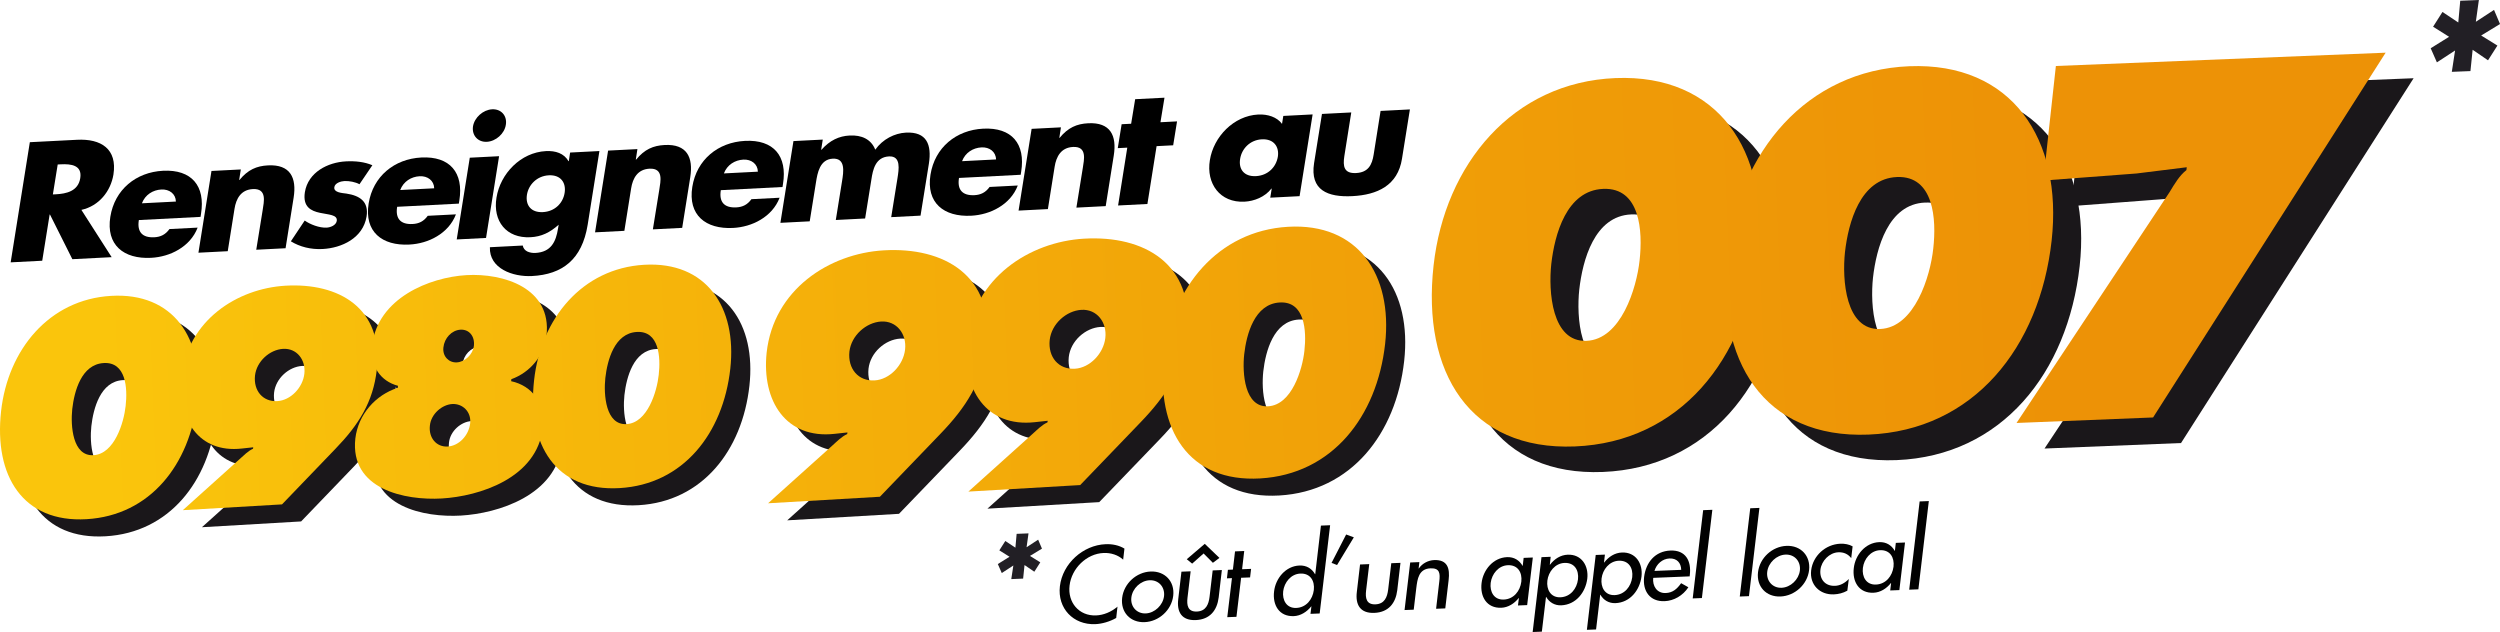
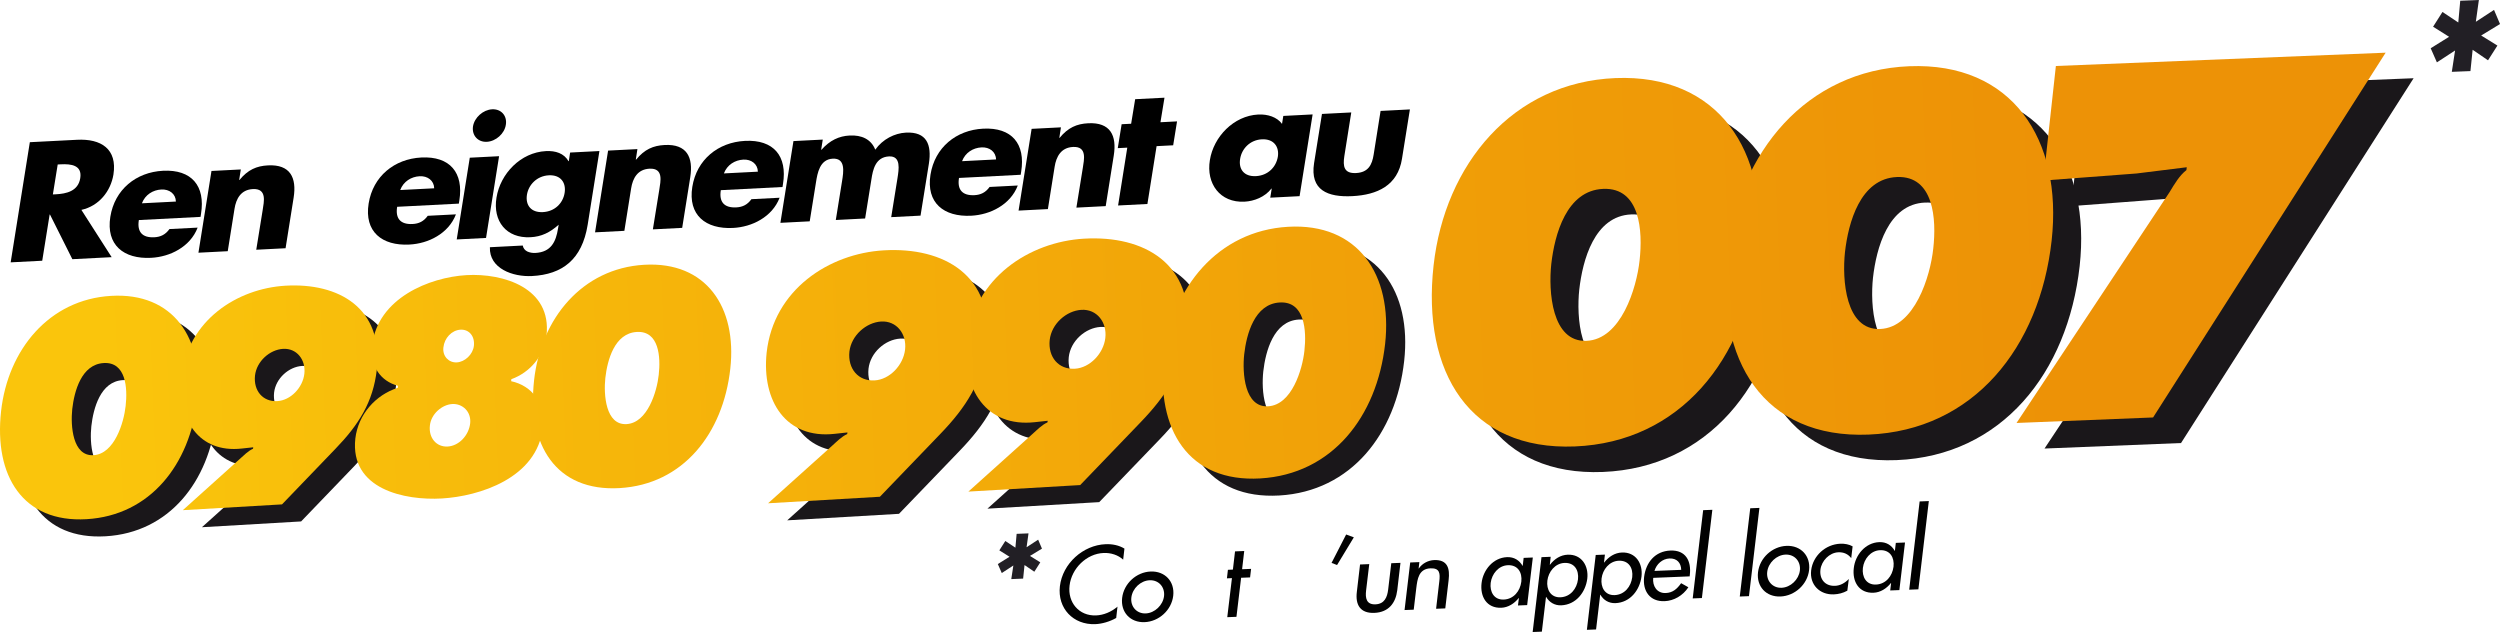
<svg xmlns="http://www.w3.org/2000/svg" version="1.1" id="Calque_1" x="0px" y="0px" width="458.855px" height="115.996px" viewBox="0 -38.645 458.855 115.996" enable-background="new 0 -38.645 458.855 115.996" xml:space="preserve">
  <g>
    <g>
      <g>
        <g>
          <path fill="#1A171A" d="M39.704,37.87c-1.325,11.904-8.669,21.236-20.316,21.915C7.734,60.466,2.373,51.877,3.7,39.971      c1.248-11.273,8.795-20.513,20.193-21.179C35.299,18.127,40.953,26.598,39.704,37.87z M16.766,39.573      c-0.33,3.053,0.049,8.687,3.898,8.463c3.851-0.225,5.576-5.98,5.905-9.033c0.363-3.27,0.071-8.119-4.029-7.88      C18.438,31.361,17.133,36.307,16.766,39.573z" />
          <path fill="#1A171A" d="M47.466,48.776c0.826-0.73,1.543-1.504,2.481-1.927l0.038-0.262l-2.101,0.221      c-7.878,0.883-11.892-5.326-11.059-13.224c1.139-10.274,10.175-16.14,19.078-16.658c9.754-0.57,18.008,4.079,16.76,15.406      c-0.661,5.954-3.35,10.143-7.583,14.522L55.268,57.06l-18.206,1.062L47.466,48.776z M54.406,38.108      c2.447-0.144,4.661-2.467,4.957-5c0.298-2.58-1.392-4.736-3.892-4.591c-2.451,0.144-4.869,2.276-5.166,4.907      C50.018,36.221,51.754,38.263,54.406,38.108z" />
-           <path fill="#1A171A" d="M103.815,26.067c-0.406,3.691-2.995,6.772-6.455,8.021l-0.039,0.369      c3.852,0.819,6.337,4.077,5.818,8.503C102.108,52.29,91.4,55.587,84.6,55.984c-6.799,0.396-16.911-1.688-15.883-11.016      c0.525-4.428,3.736-8.017,7.797-9.298l0.034-0.368c-3.241-0.859-5.161-3.677-4.758-7.368      c0.998-8.748,10.571-12.551,17.322-12.944C95.869,14.597,104.813,17.32,103.815,26.067z M82.407,42.604      c-0.262,2.267,1.212,3.959,3.261,3.84c2.047-0.12,3.878-2.004,4.137-4.271c0.213-2.16-1.448-3.636-3.299-3.527      C84.653,38.752,82.621,40.443,82.407,42.604z M84.884,28.27c-0.18,1.636,1.016,2.822,2.466,2.737      c1.449-0.085,2.948-1.428,3.136-3.064c0.181-1.739-0.876-3.035-2.477-2.941C86.41,25.093,85.064,26.529,84.884,28.27z" />
-           <path fill="#1A171A" d="M137.549,32.166c-1.322,11.903-8.668,21.235-20.32,21.914c-11.65,0.68-17.018-7.907-15.69-19.815      c1.25-11.272,8.803-20.511,20.2-21.176C133.144,12.423,138.799,20.894,137.549,32.166z M114.607,33.869      c-0.326,3.053,0.051,8.687,3.897,8.462c3.856-0.224,5.577-5.98,5.901-9.032c0.373-3.27,0.076-8.12-4.021-7.881      C116.279,25.657,114.976,30.601,114.607,33.869z" />
        </g>
        <g>
          <path fill="#1A171A" d="M327.79,12.368c-2.187,19.644-14.334,34.836-33.591,35.612c-19.274,0.777-28.128-13.567-25.941-33.213      c2.071-18.591,14.548-33.633,33.4-34.393C320.51-20.387,329.86-6.224,327.79,12.368z M289.862,14.506      c-0.54,5.042,0.088,14.353,6.451,14.097c6.363-0.257,9.222-9.709,9.756-14.75c0.611-5.386,0.123-13.415-6.659-13.143      C292.631,0.981,290.474,9.12,289.862,14.506z" />
          <path fill="#1A171A" d="M381.704,10.193c-2.194,19.645-14.333,34.837-33.598,35.613c-19.268,0.778-28.12-13.568-25.934-33.213      c2.065-18.591,14.54-33.633,33.393-34.394S383.769-8.397,381.704,10.193z M343.772,12.331      c-0.542,5.042,0.086,14.354,6.447,14.098s9.216-9.709,9.76-14.75c0.607-5.386,0.124-13.416-6.66-13.143      C346.541-1.192,344.38,6.946,343.772,12.331z" />
          <path fill="#1A171A" d="M380.173-0.815l2.297-21.032l60.53-2.44l-42.688,66.956l-25.057,1.011l28.109-42.401      c0.852-1.418,1.782-3.016,3.062-4.019l0.058-0.524l-9.221,1.151L380.173-0.815z" />
        </g>
        <g>
          <path fill="#1A171A" d="M156.207,46.324c0.929-0.82,1.739-1.692,2.795-2.167l0.045-0.304l-2.364,0.26      c-8.886,0.989-13.41-5.999-12.464-14.903c1.278-11.577,11.468-18.189,21.503-18.775c10.994-0.642,20.304,4.6,18.899,17.361      c-0.75,6.712-3.776,11.429-8.55,16.368l-11.068,11.497l-20.517,1.195L156.207,46.324z M164.028,34.31      c2.765-0.161,5.257-2.788,5.589-5.637c0.342-2.909-1.567-5.333-4.388-5.169c-2.759,0.162-5.488,2.562-5.822,5.529      C159.082,32.181,161.043,34.482,164.028,34.31z" />
          <path fill="#1A171A" d="M192.958,44.182c0.933-0.82,1.743-1.691,2.796-2.167l0.046-0.303l-2.362,0.258      c-8.892,0.992-13.409-5.999-12.469-14.901c1.282-11.579,11.473-18.192,21.505-18.775c10.995-0.643,20.304,4.599,18.902,17.36      c-0.75,6.712-3.779,11.428-8.554,16.368l-11.069,11.496l-20.516,1.197L192.958,44.182z M200.786,32.166      c2.761-0.161,5.253-2.787,5.595-5.637c0.335-2.908-1.575-5.332-4.392-5.167c-2.761,0.161-5.493,2.562-5.825,5.527      C195.84,30.037,197.797,32.34,200.786,32.166z" />
          <path fill="#1A171A" d="M257.726,27.605c-1.492,13.417-9.773,23.928-22.907,24.693c-13.137,0.765-19.178-8.91-17.683-22.327      c1.408-12.701,9.915-23.111,22.769-23.86C252.759,5.362,259.136,14.904,257.726,27.605z M231.866,29.528      c-0.373,3.443,0.055,9.785,4.397,9.532c4.338-0.253,6.283-6.734,6.652-10.178c0.413-3.679,0.079-9.146-4.54-8.877      C233.752,20.275,232.283,25.848,231.866,29.528z" />
        </g>
      </g>
      <g>
        <g>
          <linearGradient id="SVGID_1_" gradientUnits="userSpaceOnUse" x1="354.252" y1="27.928" x2="28.601" y2="27.928" gradientTransform="matrix(0.999 -0.058 0.04 0.999 -10.966 9.9)">
            <stop offset="0.018" style="stop-color:#ED9206" />
            <stop offset="1" style="stop-color:#FAC50C" />
          </linearGradient>
          <path fill="url(#SVGID_1_)" d="M36.199,34.736c-1.323,11.904-8.665,21.231-20.315,21.911      C4.231,57.326-1.128,48.739,0.197,36.835c1.249-11.277,8.796-20.512,20.198-21.177C31.795,14.99,37.45,23.456,36.199,34.736z       M13.261,36.436c-0.325,3.06,0.049,8.688,3.896,8.466c3.856-0.226,5.578-5.982,5.904-9.038c0.371-3.266,0.076-8.115-4.024-7.876      C14.936,28.229,13.631,33.174,13.261,36.436z" />
          <linearGradient id="SVGID_2_" gradientUnits="userSpaceOnUse" x1="354.28" y1="27.615" x2="28.601" y2="27.615" gradientTransform="matrix(0.999 -0.058 0.04 0.999 -10.966 9.9)">
            <stop offset="0.018" style="stop-color:#ED9206" />
            <stop offset="1" style="stop-color:#FAC50C" />
          </linearGradient>
          <path fill="url(#SVGID_2_)" d="M43.96,45.638c0.825-0.723,1.545-1.5,2.48-1.921l0.041-0.265l-2.101,0.228      c-7.878,0.883-11.892-5.324-11.06-13.226c1.14-10.274,10.178-16.143,19.08-16.662c9.749-0.567,18.008,4.083,16.759,15.406      c-0.662,5.956-3.349,10.144-7.586,14.527l-9.812,10.206l-18.203,1.061L43.96,45.638z M50.899,34.975      c2.452-0.143,4.664-2.468,4.962-5.002c0.297-2.577-1.393-4.733-3.896-4.588c-2.448,0.143-4.867,2.274-5.162,4.907      C46.513,33.084,48.253,35.131,50.899,34.975z" />
          <linearGradient id="SVGID_3_" gradientUnits="userSpaceOnUse" x1="354.356" y1="27.926" x2="28.589" y2="27.926" gradientTransform="matrix(0.999 -0.058 0.04 0.999 -10.966 9.9)">
            <stop offset="0.018" style="stop-color:#ED9206" />
            <stop offset="1" style="stop-color:#FAC50C" />
          </linearGradient>
          <path fill="url(#SVGID_3_)" d="M100.305,22.935c-0.404,3.69-2.994,6.771-6.455,8.019l-0.033,0.368      c3.847,0.822,6.342,4.08,5.813,8.508c-1.027,9.327-11.732,12.619-18.53,13.016s-16.91-1.68-15.881-11.01      c0.522-4.427,3.734-8.017,7.792-9.301l0.036-0.369c-3.239-0.855-5.161-3.674-4.756-7.364      c0.999-8.746,10.571-12.556,17.319-12.949S101.308,14.188,100.305,22.935z M78.903,39.468c-0.256,2.264,1.214,3.964,3.264,3.844      c2.049-0.119,3.876-2.01,4.132-4.275c0.215-2.159-1.441-3.635-3.293-3.527C81.154,35.617,79.116,37.31,78.903,39.468z       M81.381,25.136c-0.184,1.633,1.018,2.819,2.466,2.734c1.454-0.083,2.953-1.428,3.136-3.062      c0.183-1.735-0.872-3.035-2.473-2.941C82.907,21.961,81.561,23.4,81.381,25.136z" />
          <linearGradient id="SVGID_4_" gradientUnits="userSpaceOnUse" x1="354.36" y1="27.928" x2="28.584" y2="27.928" gradientTransform="matrix(0.999 -0.058 0.04 0.999 -10.966 9.9)">
            <stop offset="0.018" style="stop-color:#ED9206" />
            <stop offset="1" style="stop-color:#FAC50C" />
          </linearGradient>
          <path fill="url(#SVGID_4_)" d="M134.041,29.032c-1.323,11.904-8.662,21.231-20.313,21.909      c-11.659,0.681-17.026-7.906-15.7-19.811c1.248-11.276,8.811-20.512,20.207-21.177C129.635,9.291,135.296,17.75,134.041,29.032z       M111.104,30.73c-0.33,3.057,0.05,8.689,3.898,8.465c3.854-0.225,5.575-5.981,5.902-9.037c0.373-3.265,0.072-8.113-4.026-7.876      C112.774,22.525,111.476,27.469,111.104,30.73z" />
        </g>
        <g>
          <linearGradient id="SVGID_5_" gradientUnits="userSpaceOnUse" x1="396.344" y1="15.941" x2="-81.302" y2="15.941" gradientTransform="matrix(0.999 -0.04 0.04 0.999 -10.966 5.789)">
            <stop offset="0.018" style="stop-color:#ED9206" />
            <stop offset="1" style="stop-color:#FAC50C" />
          </linearGradient>
          <path fill="url(#SVGID_5_)" d="M322.66,7.681c-2.189,19.64-14.334,34.838-33.601,35.615      c-19.266,0.776-28.128-13.574-25.937-33.214c2.066-18.594,14.544-33.636,33.396-34.396      C315.366-25.075,324.725-10.915,322.66,7.681z M284.725,9.812c-0.541,5.047,0.082,14.358,6.451,14.102      c6.361-0.257,9.216-9.709,9.755-14.756c0.605-5.384,0.123-13.41-6.659-13.136C287.493-3.706,285.336,4.431,284.725,9.812z" />
          <linearGradient id="SVGID_6_" gradientUnits="userSpaceOnUse" x1="396.343" y1="15.94" x2="-81.311" y2="15.94" gradientTransform="matrix(0.999 -0.04 0.04 0.999 -10.966 5.789)">
            <stop offset="0.018" style="stop-color:#ED9206" />
            <stop offset="1" style="stop-color:#FAC50C" />
          </linearGradient>
          <path fill="url(#SVGID_6_)" d="M376.562,5.507c-2.188,19.64-14.329,34.838-33.599,35.614      c-19.262,0.777-28.128-13.573-25.935-33.213c2.064-18.594,14.546-33.636,33.396-34.396      C369.273-27.249,378.631-13.089,376.562,5.507z M338.63,7.638c-0.54,5.047,0.084,14.357,6.446,14.102      c6.364-0.257,9.222-9.709,9.757-14.756c0.611-5.384,0.122-13.409-6.653-13.137C341.404-5.88,339.242,2.257,338.63,7.638z" />
          <linearGradient id="SVGID_7_" gradientUnits="userSpaceOnUse" x1="396.062" y1="808.829" x2="-81.638" y2="808.829" gradientTransform="matrix(0.999 -0.04 0.04 0.999 -42.636 -786.47)">
            <stop offset="0.018" style="stop-color:#ED9206" />
            <stop offset="1" style="stop-color:#FAC50C" />
          </linearGradient>
          <path fill="url(#SVGID_7_)" d="M375.035-5.511l2.304-21.023l60.526-2.441l-42.685,66.951l-25.063,1.011l28.111-42.401      c0.857-1.416,1.789-3.017,3.073-4.014l0.059-0.522l-9.232,1.147L375.035-5.511z" />
        </g>
        <g>
          <linearGradient id="SVGID_8_" gradientUnits="userSpaceOnUse" x1="354.297" y1="30.068" x2="28.618" y2="30.068" gradientTransform="matrix(0.999 -0.058 0.04 0.999 -10.966 9.9)">
            <stop offset="0.018" style="stop-color:#ED9206" />
            <stop offset="1" style="stop-color:#FAC50C" />
          </linearGradient>
          <path fill="url(#SVGID_8_)" d="M152.705,43.191c0.926-0.824,1.739-1.692,2.795-2.169l0.042-0.297l-2.363,0.258      c-8.887,0.986-13.407-6.003-12.468-14.91c1.284-11.574,11.471-18.187,21.506-18.771c10.999-0.643,20.307,4.601,18.897,17.361      c-0.747,6.712-3.778,11.424-8.549,16.363l-11.067,11.503l-20.522,1.197L152.705,43.191z M160.529,31.176      c2.763-0.161,5.254-2.788,5.589-5.636c0.337-2.912-1.567-5.337-4.385-5.173c-2.76,0.162-5.492,2.564-5.83,5.531      C155.583,29.043,157.54,31.35,160.529,31.176z" />
          <linearGradient id="SVGID_9_" gradientUnits="userSpaceOnUse" x1="354.279" y1="30.068" x2="28.638" y2="30.068" gradientTransform="matrix(0.999 -0.058 0.04 0.999 -10.966 9.9)">
            <stop offset="0.018" style="stop-color:#ED9206" />
            <stop offset="1" style="stop-color:#FAC50C" />
          </linearGradient>
          <path fill="url(#SVGID_9_)" d="M189.46,41.048c0.927-0.824,1.742-1.691,2.795-2.169l0.042-0.296l-2.363,0.259      c-8.886,0.985-13.406-6.005-12.469-14.911c1.288-11.575,11.472-18.187,21.508-18.771c10.995-0.642,20.305,4.6,18.899,17.36      c-0.747,6.711-3.781,11.425-8.55,16.365L198.26,50.386l-20.521,1.197L189.46,41.048z M197.283,29.032      c2.76-0.16,5.253-2.786,5.59-5.636c0.336-2.911-1.57-5.336-4.39-5.172c-2.76,0.162-5.488,2.564-5.819,5.53      C192.333,26.899,194.294,29.206,197.283,29.032z" />
          <linearGradient id="SVGID_10_" gradientUnits="userSpaceOnUse" x1="354.297" y1="30.424" x2="28.611" y2="30.424" gradientTransform="matrix(0.999 -0.058 0.04 0.999 -10.966 9.9)">
            <stop offset="0.018" style="stop-color:#ED9206" />
            <stop offset="1" style="stop-color:#FAC50C" />
          </linearGradient>
          <path fill="url(#SVGID_10_)" d="M254.228,24.473c-1.497,13.416-9.773,23.928-22.912,24.693      c-13.134,0.767-19.174-8.912-17.683-22.327c1.407-12.705,9.916-23.108,22.769-23.858      C249.256,2.232,255.634,11.767,254.228,24.473z M228.362,26.395c-0.369,3.443,0.057,9.786,4.397,9.532      c4.34-0.253,6.282-6.733,6.654-10.177c0.416-3.686,0.082-9.147-4.542-8.877C230.249,17.144,228.779,22.71,228.362,26.395z" />
        </g>
      </g>
      <g>
        <path fill="#010101" d="M206.148,64.079c-0.919-0.856-2.249-1.283-3.581-1.23c-3.164,0.128-5.892,2.851-6.255,5.972     c-0.381,3.083,1.712,5.617,4.86,5.49c1.384-0.056,2.79-0.635,3.933-1.612l-0.235,2.078c-1.176,0.672-2.604,1.086-3.839,1.136     c-4.03,0.162-6.968-2.896-6.496-6.962c0.492-4.16,4.24-7.546,8.397-7.714c1.239-0.05,2.448,0.199,3.449,0.809L206.148,64.079z" />
        <path fill="#010101" d="M215.335,70.71c-0.309,2.631-2.629,4.729-5.253,4.835c-2.623,0.104-4.426-1.826-4.121-4.456     c0.309-2.63,2.608-4.732,5.229-4.837C213.815,66.146,215.642,68.08,215.335,70.71z M207.651,71.021     c-0.197,1.64,0.964,2.989,2.631,2.923c1.668-0.066,3.169-1.525,3.366-3.165c0.194-1.66-0.966-2.991-2.636-2.924     C209.348,67.922,207.848,69.36,207.651,71.021z" />
-         <path fill="#010101" d="M218.533,66.215l-0.575,4.837c-0.17,1.396,0.048,2.614,1.716,2.547c1.667-0.067,2.163-1.315,2.332-2.71     l0.571-4.838l1.685-0.068l-0.581,5.023c-0.3,2.389-1.621,4.056-4.205,4.16c-2.585,0.104-3.513-1.472-3.217-3.862l0.585-5.021     L218.533,66.215z M221.125,61.172l2.694,2.584l-1.204,0.897l-1.704-1.713l-2.101,1.865l-0.989-0.808L221.125,61.172z" />
        <path fill="#010101" d="M226.941,74.567l-1.686,0.067l0.858-7.166l-0.921,0.037l0.183-1.568l0.915-0.036l0.391-3.343l1.687-0.068     l-0.389,3.343l1.65-0.066l-0.185,1.567l-1.646,0.066L226.941,74.567z" />
-         <path fill="#010101" d="M240.699,72.658l-0.04,0.002c-0.804,1.015-1.957,1.73-3.192,1.78c-2.697,0.108-3.931-2.05-3.617-4.553     c0.28-2.388,2.121-4.635,4.651-4.737c1.312-0.053,2.293,0.58,2.862,1.591l0.039-0.002l1.045-8.915l1.687-0.068l-1.917,16.197     l-1.688,0.069L240.699,72.658z M241.142,69.65c0.194-1.697-0.652-3.096-2.465-3.021c-1.745,0.069-2.959,1.627-3.159,3.248     c-0.191,1.641,0.615,3.133,2.396,3.061C239.75,72.864,240.926,71.366,241.142,69.65z" />
        <path fill="#010101" d="M248.486,59.976l-3.078,5.084l-1.013-0.388l2.68-5.215L248.486,59.976z" />
        <path fill="#010101" d="M251.314,64.894l-0.577,4.837c-0.17,1.396,0.049,2.613,1.716,2.546s2.162-1.315,2.333-2.71l0.571-4.837     l1.688-0.068l-0.587,5.022c-0.295,2.388-1.618,4.057-4.204,4.16c-2.584,0.105-3.512-1.472-3.214-3.86l0.588-5.022L251.314,64.894     z" />
        <path fill="#010101" d="M260.375,65.697l0.037-0.002c0.639-0.949,1.742-1.498,2.812-1.542c2.472-0.1,2.914,1.535,2.66,3.665     l-0.614,5.204l-1.686,0.068l0.585-5.001c0.18-1.492,0.104-2.49-1.617-2.422c-2.174,0.087-2.397,1.993-2.598,3.58l-0.477,4.011     l-1.683,0.067l1.037-8.731l1.684-0.068L260.375,65.697z" />
        <path fill="#010101" d="M280.299,72.416l-1.688,0.068l0.172-1.363l-0.038,0.003c-0.803,1.014-1.938,1.73-3.193,1.781     c-2.681,0.107-3.932-2.051-3.618-4.553c0.278-2.389,2.123-4.636,4.669-4.739c1.294-0.052,2.275,0.582,2.845,1.593l0.036-0.001     l0.169-1.456l1.684-0.068L280.299,72.416z M279.226,68.115c0.194-1.697-0.651-3.096-2.468-3.021     c-1.738,0.069-2.955,1.626-3.155,3.248c-0.195,1.64,0.615,3.132,2.394,3.06C277.837,71.327,279.012,69.829,279.226,68.115z" />
        <path fill="#010101" d="M284.455,65.004l0.035-0.001c0.818-1.07,1.936-1.786,3.251-1.839c2.526-0.102,3.873,2.018,3.592,4.404     c-0.315,2.499-2.08,4.779-4.778,4.888c-1.236,0.051-2.218-0.579-2.763-1.538l-0.038,0.002l-0.759,6.367l-1.686,0.067     l1.619-13.737l1.687-0.068L284.455,65.004z M289.627,67.696c0.194-1.698-0.648-3.096-2.468-3.023     c-1.743,0.07-2.955,1.626-3.153,3.25c-0.197,1.64,0.614,3.13,2.396,3.06C288.237,70.907,289.417,69.41,289.627,67.696z" />
        <path fill="#010101" d="M294.4,64.603l0.039-0.002c0.823-1.068,1.938-1.784,3.253-1.837c2.528-0.103,3.875,2.018,3.591,4.403     c-0.313,2.499-2.079,4.779-4.775,4.888c-1.239,0.051-2.219-0.579-2.765-1.538l-0.04,0.001l-0.756,6.367l-1.686,0.068     l1.621-13.737l1.687-0.067L294.4,64.603z M299.582,67.295c0.195-1.697-0.649-3.097-2.472-3.022     c-1.74,0.07-2.954,1.625-3.153,3.249c-0.195,1.64,0.619,3.13,2.398,3.06C298.19,70.506,299.367,69.008,299.582,67.295z" />
        <path fill="#010101" d="M303.434,67.417c-0.163,1.491,0.68,2.85,2.289,2.785c1.292-0.052,2.074-0.733,2.835-1.807l1.33,0.748     c-1.013,1.543-2.659,2.483-4.364,2.552c-2.681,0.108-4.05-1.842-3.763-4.419c0.327-2.687,2.006-4.758,4.833-4.872     c2.793-0.113,3.865,1.886,3.56,4.478l-0.029,0.262L303.434,67.417L303.434,67.417z M308.573,65.945     c-0.031-1.296-0.798-2.142-2.146-2.087c-1.313,0.053-2.4,1.026-2.761,2.285L308.573,65.945z" />
        <path fill="#010101" d="M312.369,71.122l-1.686,0.068l1.918-16.196l1.685-0.068L312.369,71.122z" />
        <path fill="#010101" d="M321.009,70.774l-1.688,0.068l1.92-16.198l1.686-0.067L321.009,70.774z" />
        <path fill="#010101" d="M332.043,66.004c-0.309,2.631-2.626,4.728-5.251,4.833c-2.623,0.106-4.427-1.824-4.123-4.455     c0.308-2.631,2.609-4.732,5.228-4.837C330.522,61.439,332.347,63.373,332.043,66.004z M324.359,66.313     c-0.195,1.64,0.964,2.99,2.632,2.924c1.668-0.067,3.167-1.525,3.361-3.165c0.2-1.66-0.961-2.992-2.631-2.925     C326.055,63.214,324.558,64.654,324.359,66.313z" />
        <path fill="#010101" d="M339.779,63.799c-0.571-0.738-1.355-1.117-2.368-1.076c-1.648,0.067-3.089,1.575-3.284,3.181     c-0.209,1.789,0.889,3.049,2.669,2.976c0.977-0.039,1.821-0.517,2.539-1.255l-0.272,2.146c-0.805,0.439-1.605,0.641-2.486,0.676     c-2.582,0.104-4.463-1.786-4.156-4.399c0.324-2.706,2.659-4.789,5.356-4.898c0.79-0.032,1.641,0.122,2.254,0.487L339.779,63.799z     " />
        <path fill="#010101" d="M348.613,69.662l-1.682,0.066l0.168-1.361l-0.038,0.001c-0.803,1.015-1.935,1.73-3.194,1.781     c-2.68,0.107-3.929-2.05-3.615-4.552c0.274-2.389,2.121-4.637,4.667-4.738c1.293-0.052,2.276,0.58,2.838,1.591l0.039-0.001     l0.167-1.454l1.687-0.067L348.613,69.662z M347.541,65.361c0.193-1.698-0.65-3.097-2.466-3.024     c-1.745,0.071-2.959,1.628-3.156,3.251c-0.199,1.64,0.616,3.131,2.394,3.059C346.148,68.572,347.328,67.074,347.541,65.361z" />
        <path fill="#010101" d="M352.103,69.521l-1.685,0.067l1.916-16.197l1.686-0.068L352.103,69.521z" />
      </g>
    </g>
    <g>
      <path fill="#221F25" d="M454.976-38.645l-0.556,3.997l3.337-2.18l1.1,2.593l-3.46,2.105l2.982,1.849l-1.723,2.704l-2.825-1.933    l-0.401,3.913l-3.419,0.138l0.598-3.92l-3.337,2.181l-1.139-2.59l3.378-2.104l-2.938-1.849l1.721-2.706l2.905,1.929l0.357-3.989    L454.976-38.645z" />
    </g>
    <g>
      <path fill="#221F25" d="M188.775,59.251l-0.354,2.544l2.122-1.389l0.702,1.648l-2.203,1.336l1.896,1.178l-1.097,1.724    l-1.797-1.229l-0.256,2.491l-2.176,0.089l0.381-2.497l-2.124,1.387l-0.726-1.651l2.151-1.34l-1.873-1.172l1.097-1.722l1.851,1.229    l0.228-2.539L188.775,59.251z" />
    </g>
  </g>
  <g>
    <path d="M20.494,8.556l-7.214,0.37L9.17,0.725L9.112,0.728L7.751,9.21L1.958,9.507l3.518-22.052l8.663-0.444   c4.405-0.227,7.42,1.679,6.681,6.386c-0.503,3.043-2.631,5.763-5.883,6.481L20.494,8.556z M9.703-2.957l0.562-0.029   c1.892-0.097,4.08-0.558,4.464-2.956c0.384-2.397-1.686-2.641-3.578-2.543L10.59-8.457L9.703-2.957z" />
    <path d="M36.808,1.162L25.485,1.743c-0.354,2.165,0.621,3.274,2.838,3.161c1.153-0.06,2.04-0.481,2.779-1.506l5.173-0.266   c-0.68,1.775-1.951,3.116-3.488,4.037c-1.507,0.918-3.311,1.417-5.056,1.507c-5.025,0.258-8.307-2.358-7.479-7.535   c0.798-5.001,4.73-8.19,9.667-8.444c5.262-0.271,7.804,2.791,6.977,7.909L36.808,1.162z M32.285-1.651   c-0.03-1.42-1.212-2.288-2.661-2.213c-1.566,0.08-2.986,0.966-3.577,2.533L32.285-1.651z" />
    <path d="M43.9-5.612l0.059-0.003c1.537-1.878,3.133-2.569,5.232-2.677c4.08-0.21,5.292,2.253,4.701,5.938l-1.478,9.271   l-5.381,0.276l1.183-7.312c0.207-1.432,0.857-3.96-1.803-3.823c-2.188,0.112-3.075,1.754-3.371,3.625L41.8,7.461l-5.38,0.276   l2.395-15.004l5.38-0.276L43.9-5.612z" />
-     <path d="M65.979-4.832C65.24-5.229,64.117-5.461,63.2-5.414c-0.621,0.032-1.715,0.349-1.833,1.109   c-0.177,1.024,1.479,1.084,2.217,1.191c2.424,0.369,4.139,1.44,3.695,4.22c-0.65,3.949-4.553,5.773-8.07,5.954   c-2.159,0.111-4.168-0.396-5.824-1.413l2.542-3.813c0.976,0.703,2.69,1.37,4.021,1.302c0.68-0.035,1.715-0.407,1.862-1.228   c0.177-1.169-1.507-1.14-3.104-1.494c-1.626-0.351-3.164-1.084-2.75-3.774c0.592-3.685,4.228-5.496,7.539-5.666   c1.715-0.088,3.4,0.087,4.849,0.709L65.979-4.832z" />
    <path d="M84.216-1.272L72.894-0.69c-0.354,2.164,0.621,3.274,2.838,3.16c1.153-0.059,2.04-0.481,2.779-1.506l5.173-0.266   c-0.68,1.775-1.951,3.117-3.488,4.038c-1.507,0.918-3.311,1.417-5.055,1.506c-5.026,0.259-8.307-2.358-7.479-7.534   c0.798-5.001,4.73-8.191,9.667-8.445c5.262-0.27,7.805,2.791,6.977,7.91L84.216-1.272z M79.693-4.086   c-0.03-1.419-1.212-2.287-2.661-2.213c-1.566,0.08-2.986,0.966-3.577,2.533L79.693-4.086z" />
    <path d="M89.208,5.027l-5.38,0.276L86.223-9.7l5.38-0.276L89.208,5.027z M92.845-15.754c-0.237,1.636-1.833,3.052-3.489,3.137   c-1.655,0.085-2.778-1.191-2.542-2.827c0.266-1.639,1.862-3.055,3.518-3.14C91.987-18.669,93.111-17.393,92.845-15.754z" />
    <path d="M107.861,2.619c-1.035,6.377-4.642,9.114-10.229,9.401c-3.489,0.179-7.864-1.366-7.716-5.289l6.03-0.31   c0.089,0.518,0.414,0.878,0.828,1.089c0.443,0.209,0.976,0.298,1.478,0.271c2.897-0.148,3.784-2.051,4.169-4.478l0.118-0.702   c-1.626,1.446-3.163,2.192-5.174,2.296c-4.434,0.228-6.947-2.95-6.238-7.279c0.709-4.388,4.434-8.292,9.076-8.53   c1.774-0.092,3.312,0.41,4.14,1.847l0.059-0.003l0.236-1.578l5.381-0.276L107.861,2.619z M96.716-2.9   c-0.296,1.901,0.739,3.298,2.927,3.186c2.188-0.112,3.695-1.64,3.991-3.541c0.296-1.842-0.709-3.327-2.897-3.215   C98.549-6.358,97.012-4.742,96.716-2.9z" />
    <path d="M116.696-9.35l0.06-0.004c1.537-1.877,3.134-2.568,5.232-2.677c4.08-0.209,5.292,2.253,4.7,5.938l-1.478,9.271   l-5.381,0.276l1.183-7.312c0.207-1.432,0.857-3.96-1.803-3.824c-2.188,0.112-3.075,1.754-3.371,3.626l-1.241,7.779L109.217,4   l2.395-15.004l5.381-0.276L116.696-9.35z" />
    <path d="M143.624-4.322l-11.322,0.581c-0.355,2.165,0.621,3.274,2.838,3.161c1.153-0.06,2.04-0.481,2.779-1.506l5.173-0.266   c-0.68,1.775-1.951,3.116-3.488,4.037c-1.508,0.918-3.311,1.417-5.055,1.507c-5.026,0.258-8.308-2.358-7.48-7.535   c0.799-5.001,4.73-8.19,9.668-8.444c5.262-0.271,7.805,2.791,6.977,7.909L143.624-4.322z M139.102-7.136   c-0.03-1.42-1.213-2.288-2.661-2.214c-1.567,0.081-2.986,0.967-3.577,2.534L139.102-7.136z" />
    <path d="M150.716-11.155l0.059-0.003c1.538-1.732,3.223-2.516,5.174-2.615c2.188-0.112,3.932,0.668,4.7,2.602   c1.36-1.927,3.548-3.025,5.617-3.132c3.844-0.197,4.759,2.222,4.228,5.672l-1.537,9.564l-5.381,0.276l1.153-7.166   c0.236-1.55,0.709-4.098-1.567-3.98c-2.483,0.127-2.956,2.443-3.223,4.227l-1.152,7.166l-5.381,0.275l1.153-7.165   c0.267-1.667,0.681-4.213-1.715-4.09c-2.395,0.123-2.808,2.669-3.074,4.336l-1.152,7.165l-5.381,0.276l2.395-15.004l5.381-0.276   L150.716-11.155z" />
    <path d="M187.338-6.567l-11.322,0.582c-0.355,2.164,0.621,3.274,2.838,3.161c1.152-0.06,2.04-0.482,2.778-1.507l5.174-0.266   c-0.68,1.775-1.951,3.117-3.488,4.038c-1.508,0.918-3.312,1.417-5.055,1.507c-5.026,0.258-8.308-2.359-7.479-7.535   c0.798-5.001,4.729-8.191,9.667-8.444c5.263-0.271,7.804,2.79,6.977,7.909L187.338-6.567z M182.815-9.381   c-0.029-1.419-1.213-2.287-2.661-2.213c-1.567,0.081-2.986,0.966-3.577,2.533L182.815-9.381z" />
    <path d="M194.43-13.341l0.059-0.003c1.538-1.878,3.135-2.569,5.233-2.678c4.079-0.209,5.292,2.253,4.699,5.938l-1.478,9.271   l-5.38,0.276l1.182-7.312c0.208-1.432,0.857-3.96-1.804-3.823c-2.188,0.112-3.073,1.753-3.369,3.625l-1.241,7.779l-5.381,0.276   l2.395-15.004l5.38-0.276L194.43-13.341z" />
    <path d="M210.597-1.205l-5.381,0.275l1.686-10.615l-1.745,0.09l0.71-4.389l1.744-0.089l0.739-4.505l5.381-0.276l-0.739,4.505   l3.045-0.156l-0.709,4.388l-3.045,0.156L210.597-1.205z" />
    <path d="M238.528-2.64l-5.38,0.276l0.266-1.667l-0.06,0.003c-1.182,1.54-3.162,2.309-4.937,2.4   c-4.493,0.23-7.064-3.321-6.355-7.622c0.68-4.299,4.375-8.144,8.869-8.375c1.743-0.089,3.458,0.462,4.375,1.719l0.236-1.462   l5.38-0.276L238.528-2.64z M227.62-9.505c-0.325,1.902,0.709,3.299,2.896,3.187c2.188-0.112,3.695-1.64,4.021-3.542   c0.295-1.843-0.739-3.327-2.927-3.215S227.916-11.348,227.62-9.505z" />
    <path d="M248.015-18.008l-1.271,8.014c-0.296,1.901-0.06,3.223,2.157,3.109c2.218-0.114,2.927-1.484,3.223-3.386l1.271-8.014   l5.381-0.276l-1.449,9.039c-0.769,4.94-4.553,6.644-9.105,6.877c-4.553,0.234-7.804-1.107-7.035-6.049l1.448-9.038L248.015-18.008z   " />
  </g>
</svg>